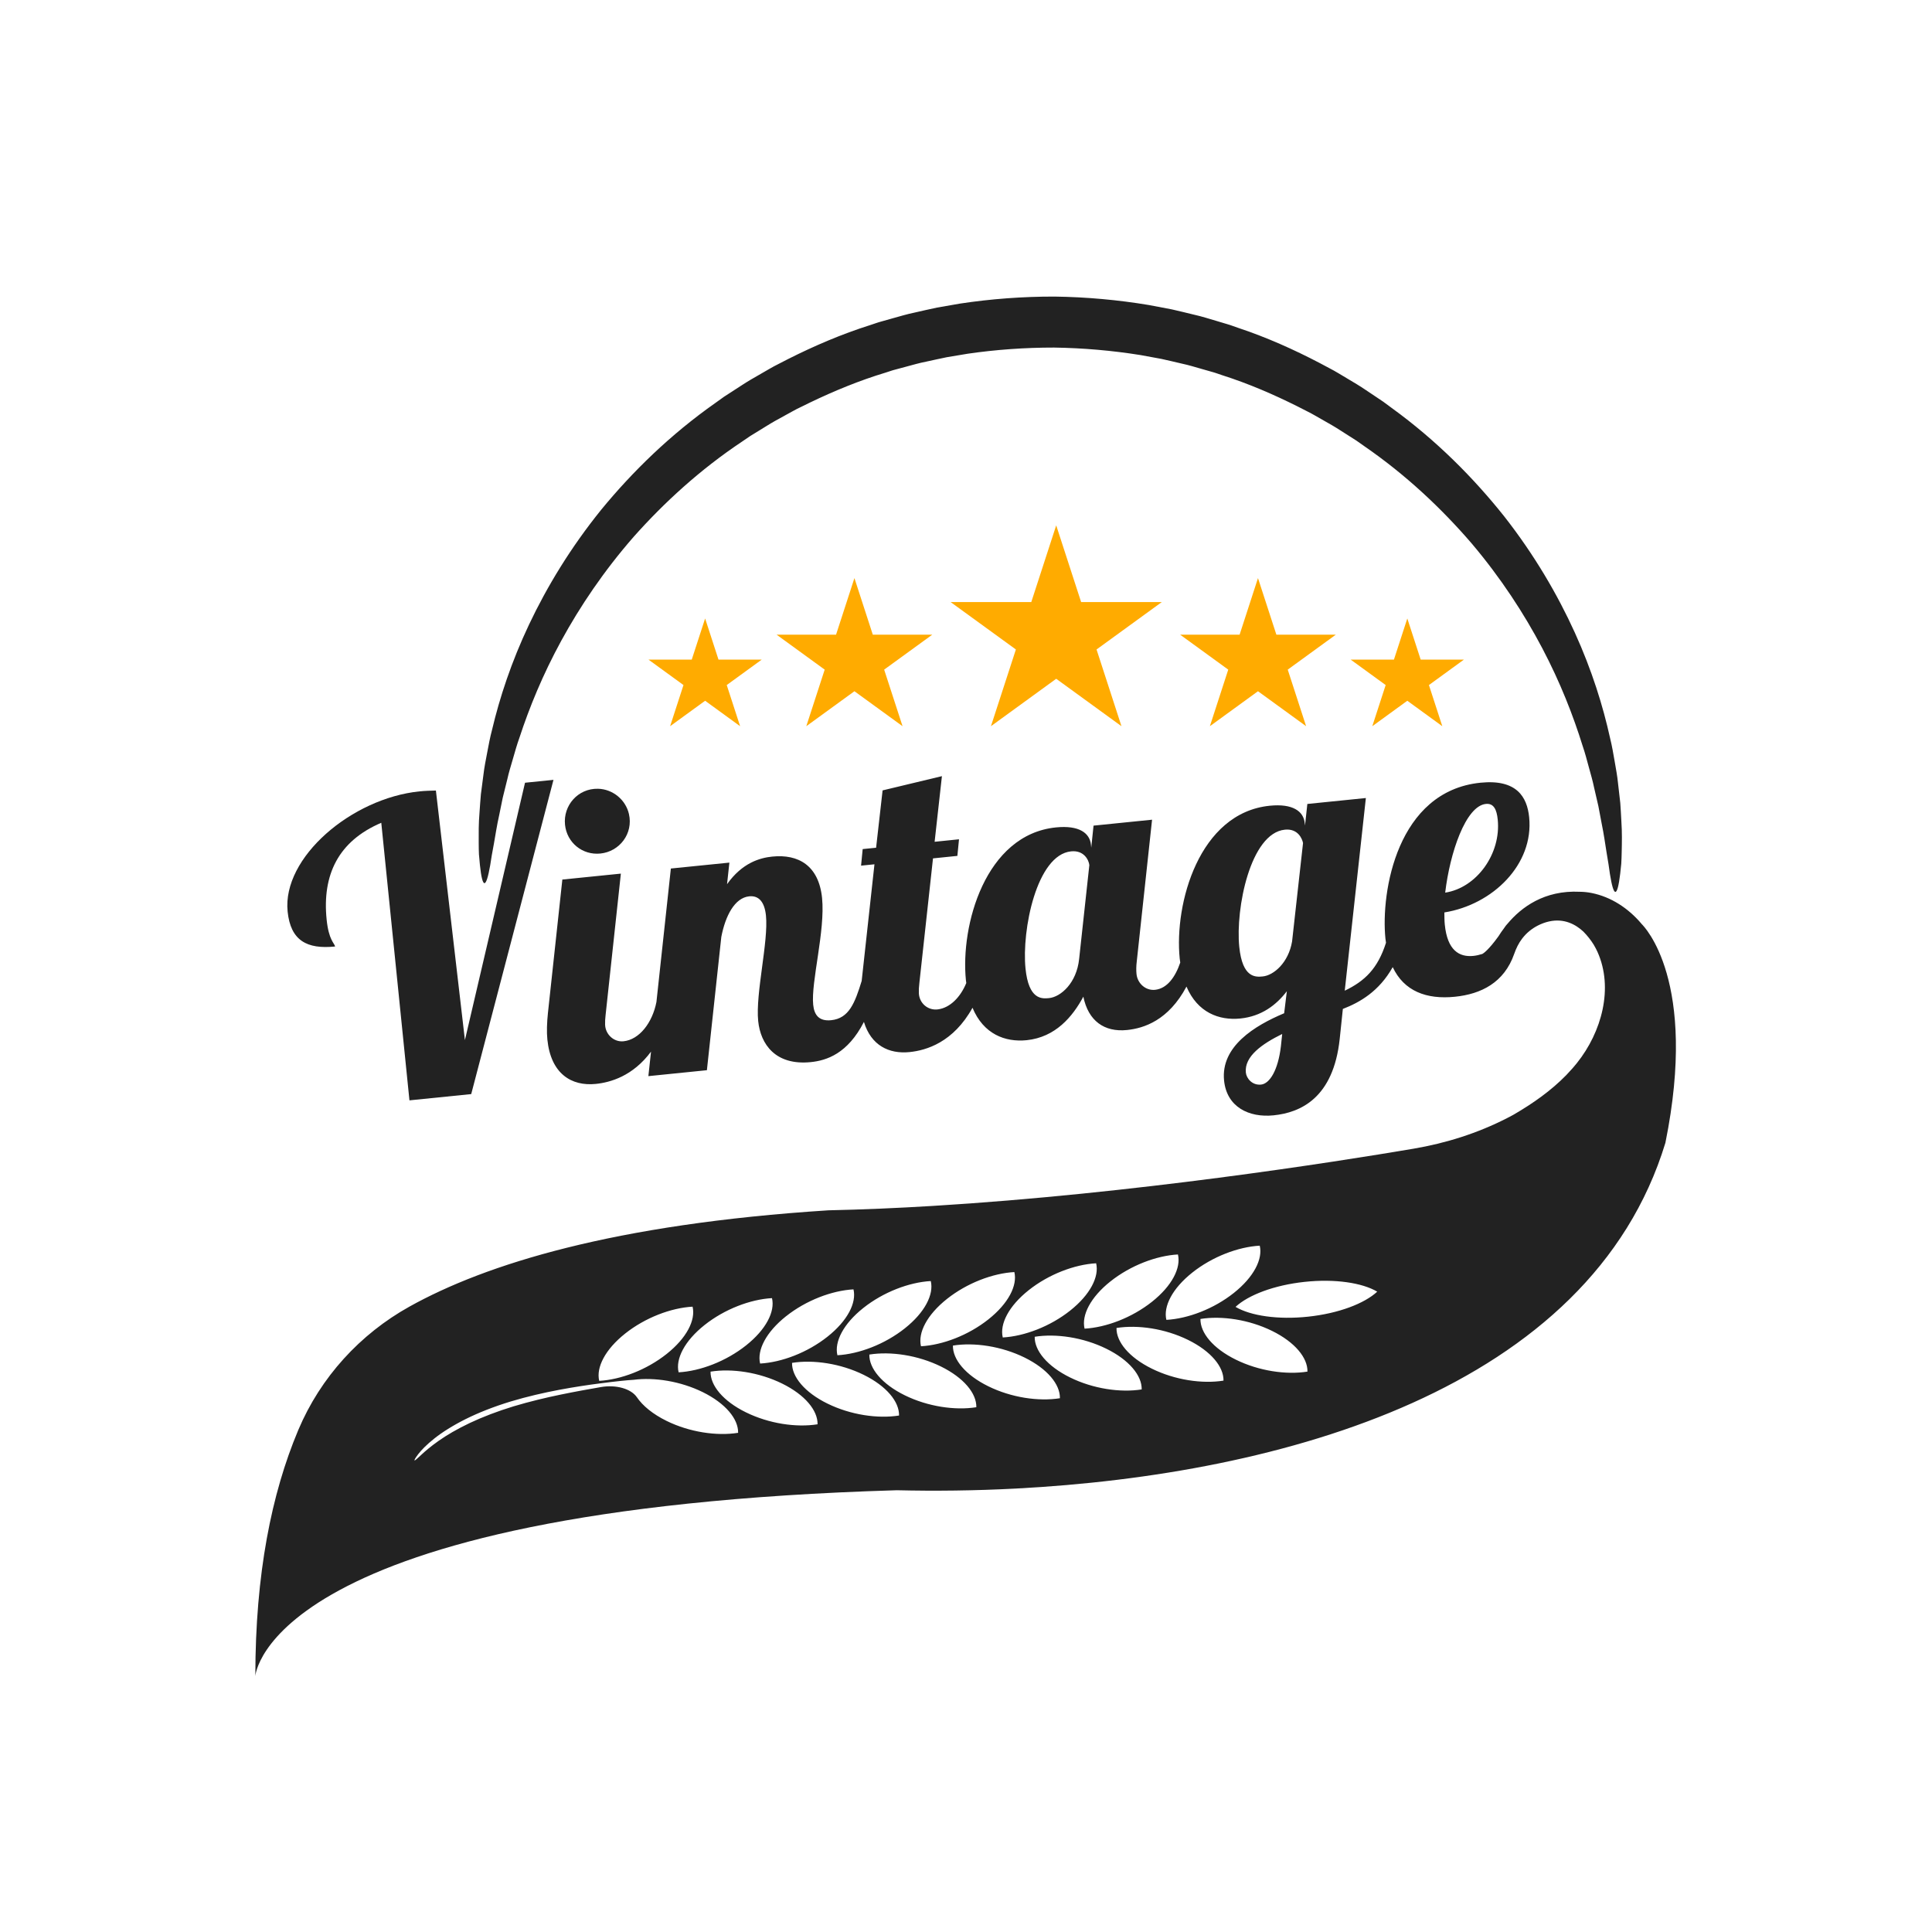
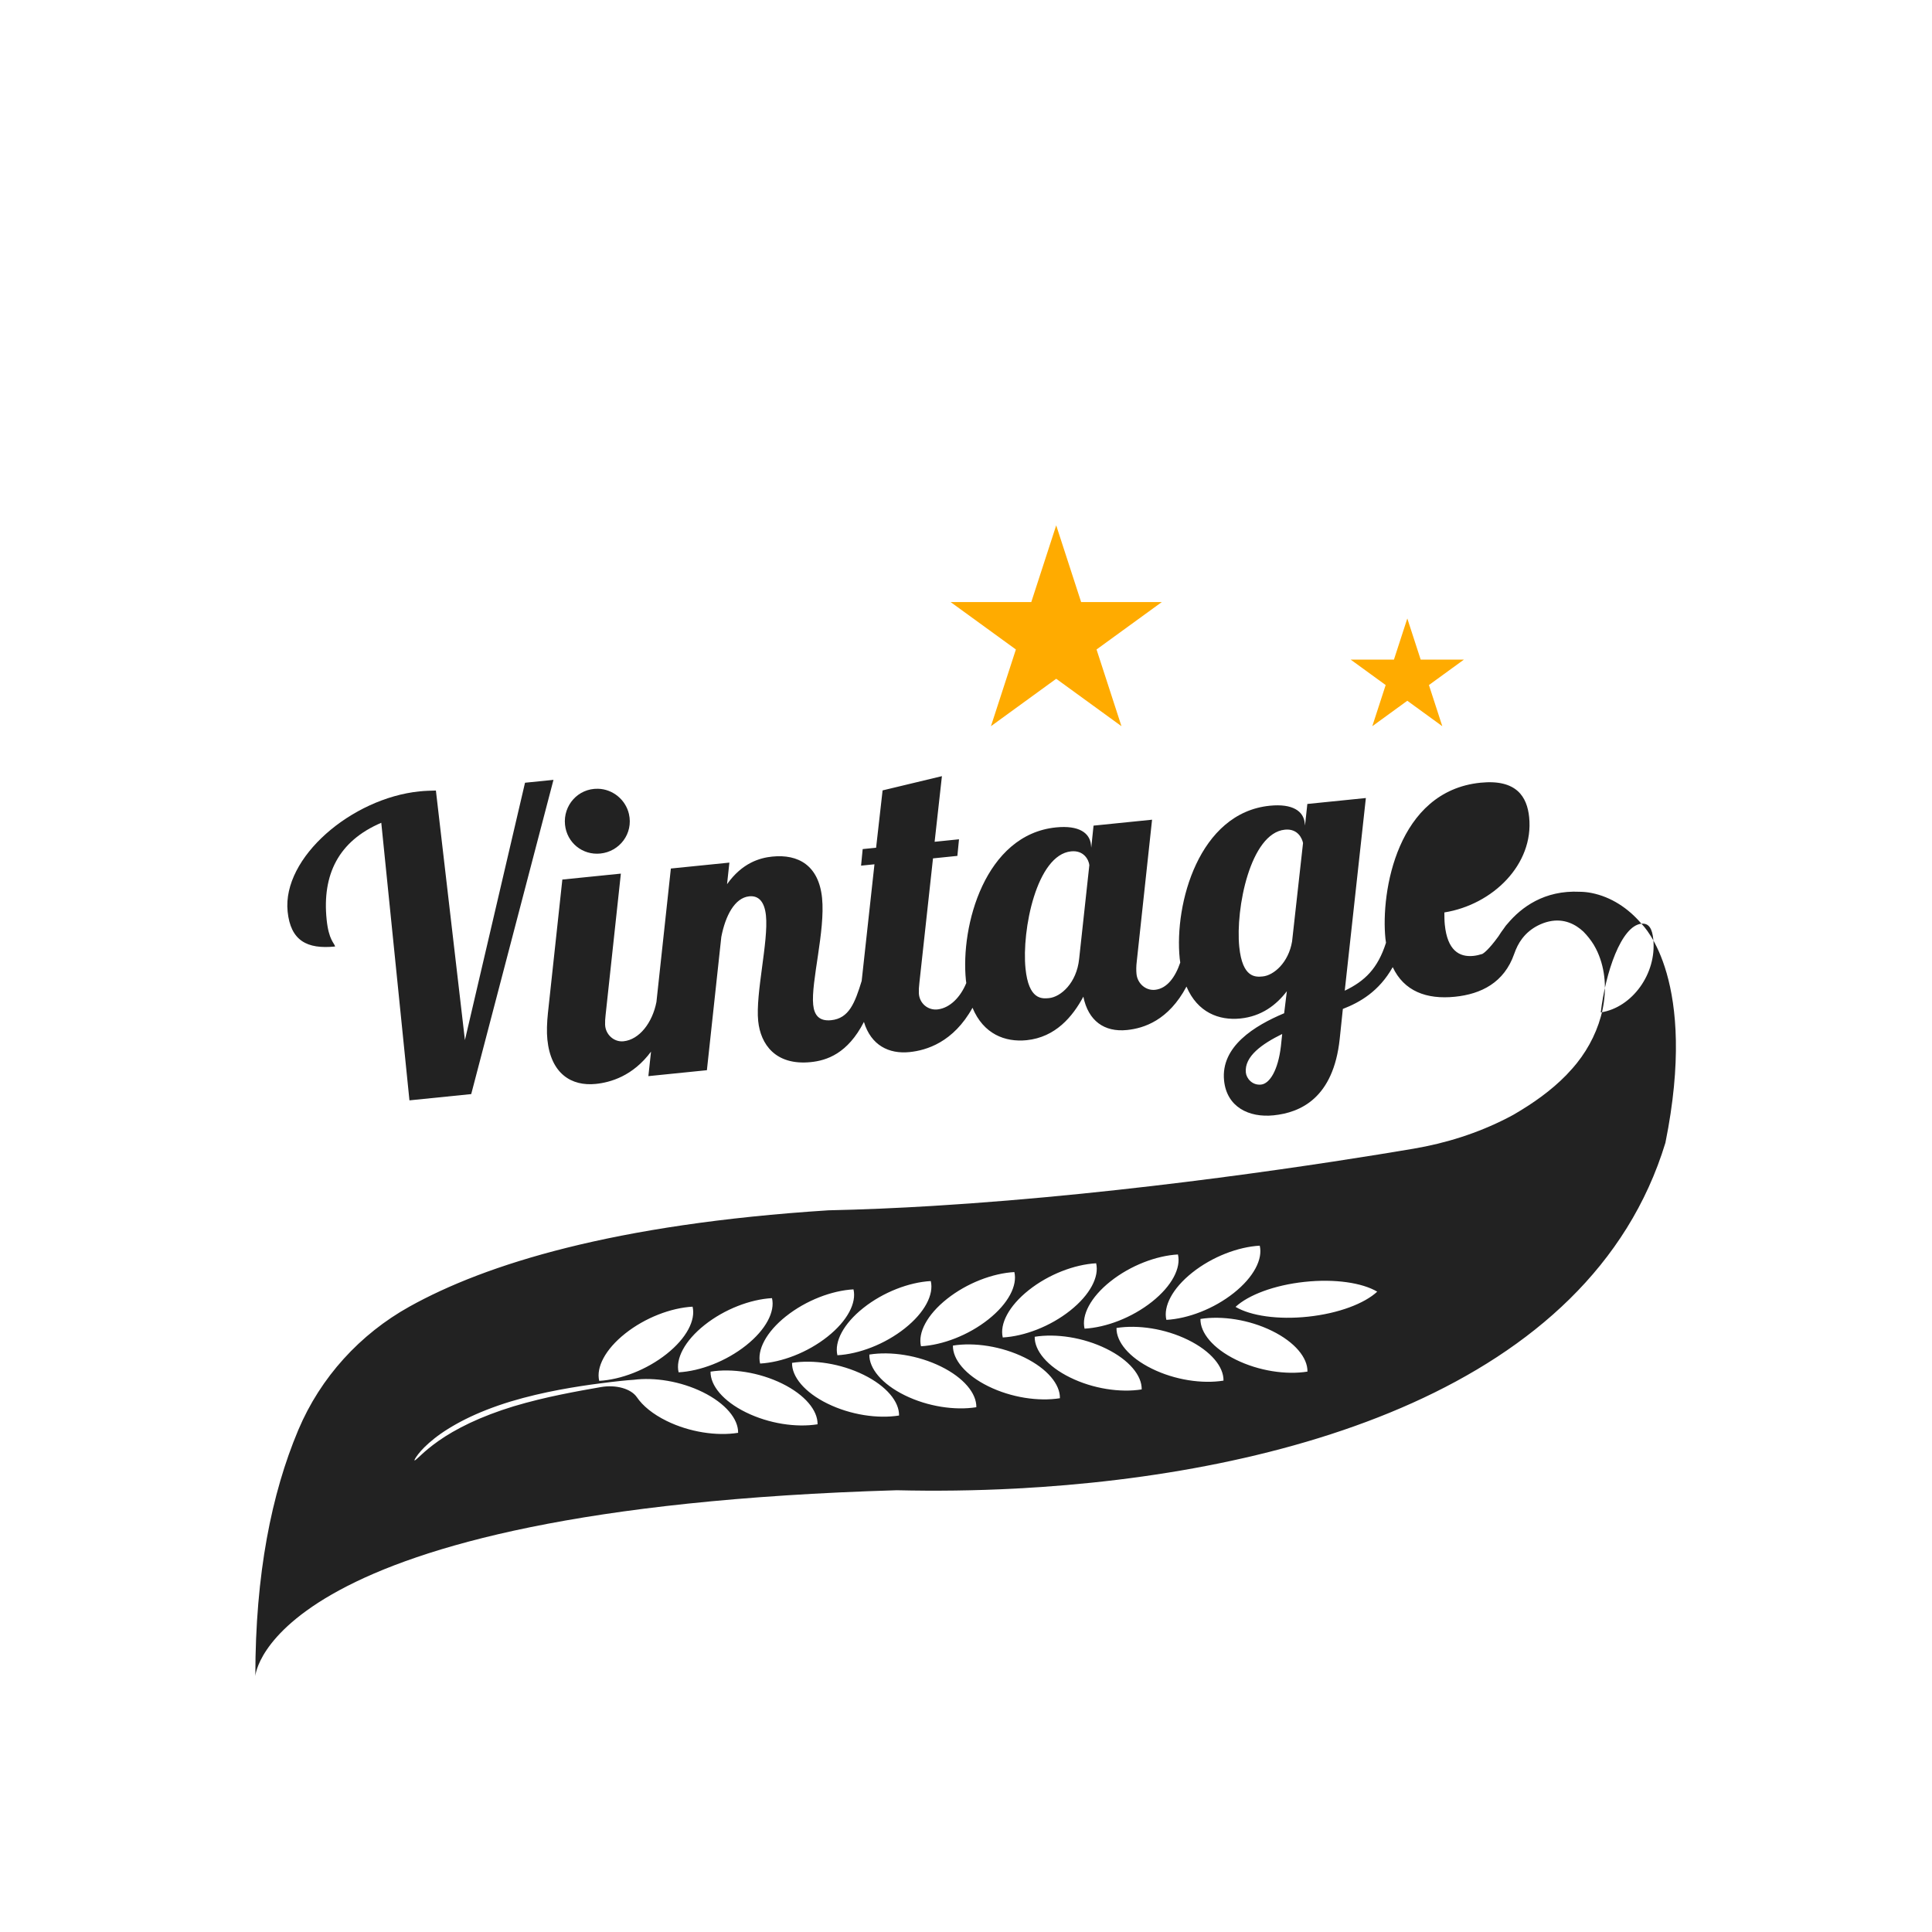
<svg xmlns="http://www.w3.org/2000/svg" id="uuid-ec3e4bb0-7faf-4f67-bdc1-0b9b9b3b1d7b" viewBox="0 0 1000 1000">
  <path d="M173.46,489.93c-.4-1.87-3.31-3.28-4.4-14.01-2.35-23.14,6.08-40.57,28.29-50.05l14.58,143.67,31.97-3.24,42.58-162.65-14.73,1.49-31.11,133.22-15.02-129.18c-2.76.07-5.51.13-8.46.43-35.13,3.56-71.13,34.21-68.29,62.18,1.54,15.15,10.06,19.59,24.58,18.12Z" style="fill:#222; stroke-width:0px;" />
  <path d="M309.52,408.26c-10.37-.24-18.08,8.64-17.07,18.6.94,9.29,9.01,15.87,18.3,14.93,9.96-1.01,17.11-10.35,14.79-20.46-1.71-7.43-8.4-12.89-16.02-13.07Z" style="fill:#222; stroke-width:0px;" />
-   <polygon points="371.89 341.41 364.97 320.12 358.05 341.41 335.65 341.41 353.77 354.58 346.85 375.88 364.97 362.71 383.08 375.88 376.16 354.58 394.28 341.41 371.89 341.41" style="fill:#ffab00; stroke-width:0px;" />
-   <polygon points="451.76 328.5 442.25 299.22 432.74 328.5 401.95 328.5 426.86 346.6 417.34 375.88 442.25 357.78 467.16 375.88 457.64 346.6 482.55 328.5 451.76 328.5" style="fill:#ffab00; stroke-width:0px;" />
  <polygon points="559.59 311.63 546.69 271.92 533.79 311.63 492.04 311.63 525.82 336.17 512.91 375.88 546.69 351.33 580.47 375.88 567.57 336.17 601.34 311.63 559.59 311.63" style="fill:#ffab00; stroke-width:0px;" />
-   <polygon points="660.65 328.5 651.13 299.22 641.62 328.5 610.83 328.5 635.74 346.6 626.23 375.88 651.13 357.78 676.04 375.88 666.53 346.6 691.43 328.5 660.65 328.5" style="fill:#ffab00; stroke-width:0px;" />
  <polygon points="735.34 341.41 728.42 320.12 721.5 341.41 699.1 341.41 717.22 354.58 710.3 375.88 728.42 362.71 746.53 375.88 739.61 354.58 757.73 341.41 735.34 341.41" style="fill:#ffab00; stroke-width:0px;" />
-   <path d="M247.93,442.47c.15,1.92.3,3.66.47,5.21.65,6.21,1.44,9.43,2.35,9.44.91,0,1.91-3.2,2.97-9.23.26-1.51.53-3.19.8-5.05.34-1.85.71-3.87,1.11-6.06.79-4.37,1.51-9.41,2.78-15.01.57-2.8,1.18-5.76,1.81-8.87.76-3.08,1.55-6.3,2.39-9.67.74-3.38,1.83-6.84,2.87-10.45,1.05-3.6,2.07-7.36,3.45-11.15,5.02-15.31,11.93-32.32,21.59-50.01,9.65-17.67,21.98-36.05,37.48-53.79,15.64-17.59,34.27-34.73,56.23-49.36,1.36-.93,2.73-1.86,4.1-2.79,1.41-.87,2.83-1.74,4.25-2.61,2.86-1.72,5.66-3.56,8.6-5.21,2.95-1.63,5.92-3.26,8.91-4.91,1.47-.86,3.02-1.59,4.56-2.34,1.54-.75,3.08-1.51,4.63-2.27,12.41-5.96,25.43-11.36,39.13-15.49,1.71-.52,3.39-1.17,5.13-1.59,1.73-.47,3.47-.93,5.21-1.4,3.48-.92,6.95-1.96,10.53-2.65,3.56-.75,7.11-1.59,10.7-2.3,3.61-.6,7.24-1.21,10.88-1.82,14.61-2.12,29.58-3.2,44.75-3.19,15.17.23,30.12,1.54,44.7,3.88,3.63.67,7.25,1.33,10.85,1.99,3.58.76,7.12,1.65,10.66,2.46,3.56.75,7.01,1.84,10.48,2.82,1.73.5,3.46.99,5.19,1.48,1.74.46,3.4,1.13,5.1,1.67,13.63,4.34,26.57,9.94,38.88,16.09,1.53.78,3.06,1.56,4.59,2.34,1.53.77,3.06,1.53,4.52,2.41,2.96,1.69,5.9,3.37,8.83,5.04,2.92,1.69,5.69,3.58,8.52,5.34,1.41.89,2.81,1.79,4.21,2.68,1.35.96,2.71,1.91,4.05,2.86,21.73,14.97,40.09,32.39,55.46,50.22,15.23,17.98,27.27,36.54,36.65,54.36,9.38,17.83,16.03,34.96,20.81,50.34,1.32,3.82,2.28,7.59,3.27,11.21.99,3.62,2.02,7.09,2.71,10.49.78,3.38,1.52,6.62,2.24,9.71.59,3.12,1.15,6.08,1.68,8.89,1.18,5.62,1.83,10.67,2.55,15.05.37,2.19.7,4.22,1.01,6.08.24,1.86.49,3.55.73,5.06.97,6.05,1.91,9.27,2.82,9.28.91,0,1.75-3.2,2.5-9.4.19-1.55.37-3.29.55-5.21.14-1.92.16-4.01.23-6.29.09-4.55.24-9.83-.18-15.74-.17-2.96-.3-6.1-.56-9.38-.38-3.28-.77-6.72-1.18-10.31-.35-3.61-1.05-7.32-1.72-11.2-.68-3.88-1.34-7.92-2.37-12.03-3.64-16.55-9.4-35.16-18.29-54.72-8.88-19.54-20.83-40.06-36.48-60.05-15.78-19.84-35.07-39.33-58.27-56.16-1.44-1.06-2.88-2.13-4.33-3.2-1.5-1-3-2.01-4.5-3.02-3.03-1.99-6.01-4.1-9.15-6.01-3.15-1.89-6.32-3.78-9.5-5.69-1.58-.98-3.23-1.84-4.88-2.72-1.65-.88-3.3-1.76-4.96-2.64-13.3-6.95-27.35-13.26-42.19-18.19-1.85-.62-3.67-1.36-5.56-1.89-1.88-.56-3.77-1.12-5.65-1.69-3.78-1.11-7.56-2.33-11.44-3.19-3.87-.92-7.73-1.92-11.65-2.78-3.94-.75-7.89-1.5-11.86-2.25-15.93-2.66-32.29-4.15-48.86-4.38-16.58-.02-32.95,1.21-48.92,3.63-3.98.69-7.94,1.38-11.89,2.07-3.93.8-7.81,1.74-11.69,2.6-3.9.8-7.69,1.96-11.49,3.01-1.9.53-3.79,1.07-5.68,1.6-1.9.5-3.73,1.21-5.59,1.8-14.91,4.7-29.06,10.8-42.47,17.54-1.67.86-3.34,1.71-5,2.57-1.66.85-3.33,1.69-4.92,2.65-3.21,1.86-6.41,3.7-9.59,5.54-3.16,1.86-6.18,3.93-9.24,5.87-1.52.99-3.04,1.97-4.55,2.95-1.46,1.05-2.93,2.1-4.38,3.14-23.46,16.48-43.05,35.67-59.14,55.26-15.96,19.74-28.22,40.08-37.41,59.48-9.19,19.42-15.24,37.93-19.14,54.43-1.1,4.09-1.82,8.13-2.56,11.99-.73,3.87-1.49,7.56-1.9,11.17-.47,3.59-.91,7.02-1.34,10.29-.31,3.28-.49,6.42-.71,9.37-.51,5.9-.44,11.18-.42,15.74.03,2.28.02,4.37.13,6.29Z" style="fill:#222; stroke-width:0px;" />
-   <path d="M849.61,478.11s-.05-.05-.05-.05c-6.74-7.93-15.64-13.85-25.82-15.86-1.98-.39-3.98-.6-6.01-.62-18.39-.92-30.32,8.06-37.39,16.48-.54.58-1.04,1.18-1.48,1.83h0c-.08.12-.22.3-.28.42-1.15,1.52-2.14,2.95-2.97,4.31-5.17,7.16-7.79,8.83-8.29,9.11-.07.03-.09.04-.09.04-1.56.5-3.1.84-4.59,1-7.37.75-13.47-2.88-14.81-16.14-.2-1.9-.22-4.22-.23-6.35,25.11-4.04,46.36-24.9,43.89-49.3-1.07-10.51-6.47-19.74-25.19-17.85-43.13,4.37-51.66,56.47-49.21,80.65.08.76.2,1.46.3,2.18-4.24,13.32-10.89,19.81-21.35,24.82l10.93-99.72-30.29,3.07-1.21,11.17-.14-1.26c-.61-6.09-6.13-10.21-18.12-8.99-36.6,3.71-49.48,50.71-46.59,79.11.07.72.19,1.38.28,2.07-2.59,7.54-6.8,13.42-13.03,14.1-4.86.51-9.11-3.29-9.61-8.14-.19-1.91-.19-4.04.16-6.84l7.89-73.07-30.29,3.07-1.19,11.39-.15-1.48c-.61-6.09-6.13-10.21-18.12-8.99-36.6,3.71-49.48,50.71-46.6,79.11.05.5.14.95.19,1.44-3.06,7.41-8.45,12.85-14.72,13.64-5.17.65-9.63-3.21-9.83-8.42-.05-1.52.01-3.21.27-5.27l7.05-64.47,12.62-1.29.84-8.59-12.62,1.29,3.78-33.97-30.71,7.37-3.36,29.68-6.95.7-.83,8.57,6.93-.7-6.62,60.39h0c-3.52,11.41-6.54,19.36-15.79,20.31-6.31.64-8.77-2.72-9.3-7.99-1.21-11.78,6.31-38.25,4.59-55.29-1.72-16.83-12.31-22.78-25.77-21.41-6.53.66-15.6,3.29-23.41,14.29l1.21-11.17-30.29,3.06-7.47,69.09c-2.11,10.79-8.87,19.5-17.05,20.33-5.01.5-9.34-3.56-9.52-8.58-.05-1.48.03-3.14.27-5.13l7.89-73.07-30.29,3.07-7.45,68.98c-.54,5.16-.7,9.84-.3,13.85,1.79,17.66,12.44,24.24,25.06,22.95,7.58-.77,19.19-4.05,28.59-16.71l-1.37,12.68,30.29-3.07,7.46-68.98c2.09-10.83,6.87-20.24,14.44-21.02,5.05-.51,7.96,3.02,8.67,9.95,1.37,13.47-5.47,40.3-4.02,54.61,1.22,11.98,8.92,23.1,27.23,21.25,8.27-.84,19.09-4.4,27.5-20.8,3.68,12.13,12.93,16.7,23.62,15.61,8.71-.88,22.68-5.06,32.58-22.94,5.67,13.65,16.9,17.91,28,16.79,14.94-1.52,23.83-12.19,29.37-22.53,2.55,12.5,10.81,18.46,22.59,17.26,8.65-.88,21.44-4.9,30.79-22.48,5.7,13.43,16.87,17.64,27.89,16.52,10.94-1.11,18.63-6.99,24.06-14.12l-1.39,11.4c-15.29,6.43-32.89,17.16-31.1,34.83,1.38,13.66,12.8,19.31,25.63,18.01,13.88-1.41,30.97-8.88,34.23-39.61l1.62-15.46c8.76-3.39,18.71-9.03,25.81-21.64,5.85,12.43,17.44,16.83,32.2,15.33,13.51-1.37,25.48-7.26,30.68-22.18.99-2.83,2.29-5.56,4.12-7.93.3-.39.62-.79.95-1.17,2.29-2.64,5.19-4.73,8.37-6.15.35-.16.69-.31,1.03-.43.23-.09.46-.19.7-.27.35-.14.7-.24,1.04-.35.27-.08.53-.16.79-.23.35-.09.7-.19,1.04-.26,7.88-1.76,13.84,1.6,17.75,5.24.03.03.04.05.07.07,2,2.03,3.78,4.28,5.28,6.69.04.07.07.12.09.16.03.04.04.05.04.08.03.04.04.07.04.07.65,1.11,1.26,2.25,1.79,3.43,8.41,18.7,2.21,41.49-10.62,57.52-.73.91-1.48,1.8-2.23,2.67-1.06,1.11-2.15,2.3-3.29,3.58-.01.01-.03.03-.04.04-7.84,8.03-17.13,14.56-26.93,20.27-.22.14-.43.24-.65.37-1.02.55-2.05,1.09-3.09,1.63-15.22,7.8-31.64,12.97-48.51,15.82-40.54,6.87-144.91,23.31-248.96,29.61-18.04,1.1-36.06,1.88-53.75,2.26-111.25,7.13-177.43,27.92-216.79,49.81-25.69,14.29-46.08,36.66-57.53,63.74-.05.12-.11.25-.16.37v.03h-.01c-13.7,32.62-22.13,74.19-22.13,127.11,0,0,5.4-86.45,332.01-96.17,19.72.47,40.5.24,61.8-.88,137.56-7.22,297.15-51.19,336.04-178.96,16.98-84.01-11.06-112.08-12.43-113.38ZM769.09,416.11c4.01-.41,5.61,2.83,6.13,8.1,1.8,17.67-10.86,35.31-27.19,37.82,2.4-20.43,10.55-44.85,21.06-45.92ZM558.56,496.34c-1.29,12.46-9.48,19.66-15.57,20.28-3.79.38-10.55.85-12.19-15.34-2-19.77,5.71-58.81,23.6-60.62,6.73-.69,9.18,4.59,9.44,7.12l-5.28,48.56ZM663.01,541.42c-1.48,12.69-5.88,19.51-10.29,19.96-4.63.47-7.57-3.26-7.87-6.22-.85-8.41,8.48-14.88,18.81-19.97l-.65,6.23ZM668.78,487.28c-1.86,11.02-9.48,17.54-15.15,18.12-3.79.38-10.55.85-12.19-15.34-2-19.77,5.71-58.81,23.6-60.62,6.73-.69,8.96,4.62,9.41,6.91l-5.67,50.94ZM617.14,658.68c10.37-8.24,23.74-13.3,34.9-13.92,1.66,6.93-3.05,16.24-13.43,24.48-10.37,8.24-23.74,13.3-34.9,13.92-1.66-6.93,3.05-16.24,13.43-24.48ZM574.8,663.23c10.37-8.24,23.74-13.3,34.9-13.92,1.66,6.93-3.05,16.24-13.43,24.48-10.37,8.24-23.74,13.3-34.9,13.92-1.66-6.93,3.05-16.24,13.42-24.48ZM532.46,667.79c10.37-8.24,23.74-13.3,34.9-13.92,1.66,6.93-3.05,16.24-13.43,24.48-10.37,8.24-23.74,13.3-34.9,13.92-1.66-6.93,3.05-16.24,13.43-24.48ZM490.13,672.34c10.37-8.24,23.74-13.3,34.9-13.92,1.66,6.93-3.05,16.24-13.43,24.48-10.37,8.24-23.74,13.3-34.9,13.92-1.66-6.93,3.05-16.24,13.43-24.48ZM481.77,663.07c1.66,6.93-3.05,16.24-13.43,24.48-10.37,8.24-23.74,13.3-34.9,13.92-1.66-6.93,3.05-16.24,13.43-24.48,10.37-8.24,23.74-13.3,34.9-13.92ZM406.86,681.29c10.37-8.24,23.74-13.3,34.9-13.92,1.66,6.93-3.05,16.24-13.43,24.48-10.37,8.24-23.74,13.3-34.9,13.92-1.66-6.93,3.05-16.24,13.43-24.49ZM364.68,685.83c10.37-8.24,23.74-13.3,34.9-13.92,1.66,6.93-3.05,16.24-13.43,24.48-10.37,8.24-23.74,13.3-34.9,13.92-1.66-6.93,3.05-16.24,13.43-24.48ZM323.58,690.25c10.37-8.24,23.74-13.3,34.9-13.92,1.66,6.93-3.05,16.24-13.43,24.48-10.37,8.24-23.74,13.3-34.9,13.92-1.66-6.93,3.05-16.24,13.43-24.48ZM345,735.45c-7.11-3.5-12.33-7.81-15.34-12.23-3.05-4.47-10.85-6.62-18.67-5.27-.07.01-.14.02-.21.04-5.9,1.02-12.9,2.27-20.56,3.85-7.67,1.58-16.01,3.56-24.45,6.09-8.41,2.57-16.09,5.53-22.63,8.62-6.54,3.11-11.97,6.3-16.11,9.23-4.15,2.92-7.15,5.51-9.1,7.34-1.97,1.83-3.06,2.86-3.35,2.78-.24-.06.35-1.24,1.92-3.27,1.55-2.03,4.27-4.86,8.29-8.05,4.01-3.2,9.47-6.68,16.14-10.02,6.68-3.34,14.61-6.47,23.31-9.13,8.71-2.62,17.3-4.57,25.13-6.05,7.86-1.48,14.98-2.53,20.96-3.31,8.46-1.1,14.65-1.73,17.57-1.88,0,0,0,0,.01,0,10.84-1.42,24.36.74,35.81,6.36,11.89,5.85,18.47,13.95,18.33,21.07-11.04,1.77-25.17-.32-37.07-6.18ZM386.1,731.03c-11.89-5.85-18.47-13.95-18.32-21.07,11.04-1.77,25.17.33,37.06,6.18,11.89,5.85,18.47,13.95,18.33,21.07-11.04,1.77-25.17-.33-37.06-6.18ZM428.28,726.49c-11.89-5.85-18.47-13.95-18.32-21.07,11.04-1.77,25.17.33,37.06,6.18,11.89,5.85,18.47,13.95,18.33,21.07-11.04,1.76-25.17-.33-37.06-6.18ZM468.29,722.19c-11.89-5.85-18.47-13.95-18.32-21.07,11.04-1.77,25.17.33,37.06,6.18,11.89,5.85,18.47,13.95,18.32,21.07-11.04,1.77-25.17-.33-37.06-6.18ZM511.55,717.54c-11.89-5.85-18.47-13.95-18.32-21.07,11.04-1.77,25.17.33,37.06,6.18s18.47,13.95,18.32,21.07c-11.04,1.77-25.17-.33-37.06-6.18ZM553.88,712.98c-11.89-5.85-18.47-13.95-18.32-21.07,11.04-1.77,25.17.33,37.06,6.18,11.89,5.85,18.47,13.95,18.32,21.07-11.04,1.77-25.17-.33-37.06-6.18ZM596.22,708.43c-11.89-5.85-18.47-13.95-18.32-21.07,11.04-1.76,25.17.33,37.06,6.18,11.89,5.85,18.47,13.95,18.32,21.07-11.04,1.77-25.17-.33-37.06-6.18ZM639.68,703.76c-11.89-5.85-18.47-13.95-18.33-21.07,11.04-1.77,25.17.33,37.06,6.18,11.89,5.85,18.47,13.95,18.33,21.07-11.04,1.77-25.17-.33-37.06-6.18ZM677.15,681.5c-15.74,1.69-29.85-.46-37.64-5.06,6.63-6.15,19.96-11.25,35.7-12.94,15.74-1.69,29.85.46,37.64,5.06-6.63,6.15-19.96,11.25-35.7,12.94Z" style="fill:#222; stroke-width:0px;" />
+   <path d="M849.61,478.11s-.05-.05-.05-.05c-6.74-7.93-15.64-13.85-25.82-15.86-1.98-.39-3.98-.6-6.01-.62-18.39-.92-30.32,8.06-37.39,16.48-.54.58-1.04,1.18-1.48,1.83h0c-.08.12-.22.3-.28.42-1.15,1.52-2.14,2.95-2.97,4.31-5.17,7.16-7.79,8.83-8.29,9.11-.07.03-.09.04-.09.04-1.56.5-3.1.84-4.59,1-7.37.75-13.47-2.88-14.81-16.14-.2-1.9-.22-4.22-.23-6.35,25.11-4.04,46.36-24.9,43.89-49.3-1.07-10.51-6.47-19.74-25.19-17.85-43.13,4.37-51.66,56.47-49.21,80.65.08.76.2,1.46.3,2.18-4.24,13.32-10.89,19.81-21.35,24.82l10.93-99.72-30.29,3.07-1.21,11.17-.14-1.26c-.61-6.09-6.13-10.21-18.12-8.99-36.6,3.71-49.48,50.71-46.59,79.11.07.72.19,1.38.28,2.07-2.59,7.54-6.8,13.42-13.03,14.1-4.86.51-9.11-3.29-9.61-8.14-.19-1.91-.19-4.04.16-6.84l7.89-73.07-30.29,3.07-1.19,11.39-.15-1.48c-.61-6.09-6.13-10.21-18.12-8.99-36.6,3.71-49.48,50.71-46.6,79.11.05.5.14.95.19,1.44-3.06,7.41-8.45,12.85-14.72,13.64-5.17.65-9.63-3.21-9.83-8.42-.05-1.52.01-3.21.27-5.27l7.05-64.47,12.62-1.29.84-8.59-12.62,1.29,3.78-33.97-30.71,7.37-3.36,29.68-6.95.7-.83,8.57,6.93-.7-6.62,60.39h0c-3.52,11.41-6.54,19.36-15.79,20.31-6.31.64-8.77-2.72-9.3-7.99-1.21-11.78,6.31-38.25,4.59-55.29-1.72-16.83-12.31-22.78-25.77-21.41-6.53.66-15.6,3.29-23.41,14.29l1.21-11.17-30.29,3.06-7.47,69.09c-2.11,10.79-8.87,19.5-17.05,20.33-5.01.5-9.34-3.56-9.52-8.58-.05-1.48.03-3.14.27-5.13l7.89-73.07-30.29,3.07-7.45,68.98c-.54,5.16-.7,9.84-.3,13.85,1.79,17.66,12.44,24.24,25.06,22.95,7.58-.77,19.19-4.05,28.59-16.71l-1.37,12.68,30.29-3.07,7.46-68.98c2.09-10.83,6.87-20.24,14.44-21.02,5.05-.51,7.96,3.02,8.67,9.95,1.37,13.47-5.47,40.3-4.02,54.61,1.22,11.98,8.92,23.1,27.23,21.25,8.27-.84,19.09-4.4,27.5-20.8,3.68,12.13,12.93,16.7,23.62,15.61,8.71-.88,22.68-5.06,32.58-22.94,5.67,13.65,16.9,17.91,28,16.79,14.94-1.52,23.83-12.19,29.37-22.53,2.55,12.5,10.81,18.46,22.59,17.26,8.65-.88,21.44-4.9,30.79-22.48,5.7,13.43,16.87,17.64,27.89,16.52,10.94-1.11,18.63-6.99,24.06-14.12l-1.39,11.4c-15.29,6.43-32.89,17.16-31.1,34.83,1.38,13.66,12.8,19.31,25.63,18.01,13.88-1.41,30.97-8.88,34.23-39.61l1.62-15.46c8.76-3.39,18.71-9.03,25.81-21.64,5.85,12.43,17.44,16.83,32.2,15.33,13.51-1.37,25.48-7.26,30.68-22.18.99-2.83,2.29-5.56,4.12-7.93.3-.39.62-.79.95-1.17,2.29-2.64,5.19-4.73,8.37-6.15.35-.16.69-.31,1.03-.43.23-.09.46-.19.7-.27.35-.14.7-.24,1.04-.35.27-.08.53-.16.79-.23.35-.09.7-.19,1.04-.26,7.88-1.76,13.84,1.6,17.75,5.24.03.03.04.05.07.07,2,2.03,3.78,4.28,5.28,6.69.04.07.07.12.09.16.03.04.04.05.04.08.03.04.04.07.04.07.65,1.11,1.26,2.25,1.79,3.43,8.41,18.7,2.21,41.49-10.62,57.52-.73.91-1.48,1.8-2.23,2.67-1.06,1.11-2.15,2.3-3.29,3.58-.01.01-.03.03-.04.04-7.84,8.03-17.13,14.56-26.93,20.27-.22.14-.43.24-.65.37-1.02.55-2.05,1.09-3.09,1.63-15.22,7.8-31.64,12.97-48.51,15.82-40.54,6.87-144.91,23.31-248.96,29.61-18.04,1.1-36.06,1.88-53.75,2.26-111.25,7.13-177.43,27.92-216.79,49.81-25.69,14.29-46.08,36.66-57.53,63.74-.05.12-.11.25-.16.37v.03h-.01c-13.7,32.62-22.13,74.19-22.13,127.11,0,0,5.4-86.45,332.01-96.17,19.72.47,40.5.24,61.8-.88,137.56-7.22,297.15-51.19,336.04-178.96,16.98-84.01-11.06-112.08-12.43-113.38Zc4.01-.41,5.61,2.83,6.13,8.1,1.8,17.67-10.86,35.31-27.19,37.82,2.4-20.43,10.55-44.85,21.06-45.92ZM558.56,496.34c-1.29,12.46-9.48,19.66-15.57,20.28-3.79.38-10.55.85-12.19-15.34-2-19.77,5.71-58.81,23.6-60.62,6.73-.69,9.18,4.59,9.44,7.12l-5.28,48.56ZM663.01,541.42c-1.48,12.69-5.88,19.51-10.29,19.96-4.63.47-7.57-3.26-7.87-6.22-.85-8.41,8.48-14.88,18.81-19.97l-.65,6.23ZM668.78,487.28c-1.86,11.02-9.48,17.54-15.15,18.12-3.79.38-10.55.85-12.19-15.34-2-19.77,5.71-58.81,23.6-60.62,6.73-.69,8.96,4.62,9.41,6.91l-5.67,50.94ZM617.14,658.68c10.37-8.24,23.74-13.3,34.9-13.92,1.66,6.93-3.05,16.24-13.43,24.48-10.37,8.24-23.74,13.3-34.9,13.92-1.66-6.93,3.05-16.24,13.43-24.48ZM574.8,663.23c10.37-8.24,23.74-13.3,34.9-13.92,1.66,6.93-3.05,16.24-13.43,24.48-10.37,8.24-23.74,13.3-34.9,13.92-1.66-6.93,3.05-16.24,13.42-24.48ZM532.46,667.79c10.37-8.24,23.74-13.3,34.9-13.92,1.66,6.93-3.05,16.24-13.43,24.48-10.37,8.24-23.74,13.3-34.9,13.92-1.66-6.93,3.05-16.24,13.43-24.48ZM490.13,672.34c10.37-8.24,23.74-13.3,34.9-13.92,1.66,6.93-3.05,16.24-13.43,24.48-10.37,8.24-23.74,13.3-34.9,13.92-1.66-6.93,3.05-16.24,13.43-24.48ZM481.77,663.07c1.66,6.93-3.05,16.24-13.43,24.48-10.37,8.24-23.74,13.3-34.9,13.92-1.66-6.93,3.05-16.24,13.43-24.48,10.37-8.24,23.74-13.3,34.9-13.92ZM406.86,681.29c10.37-8.24,23.74-13.3,34.9-13.92,1.66,6.93-3.05,16.24-13.43,24.48-10.37,8.24-23.74,13.3-34.9,13.92-1.66-6.93,3.05-16.24,13.43-24.49ZM364.68,685.83c10.37-8.24,23.74-13.3,34.9-13.92,1.66,6.93-3.05,16.24-13.43,24.48-10.37,8.24-23.74,13.3-34.9,13.92-1.66-6.93,3.05-16.24,13.43-24.48ZM323.58,690.25c10.37-8.24,23.74-13.3,34.9-13.92,1.66,6.93-3.05,16.24-13.43,24.48-10.37,8.24-23.74,13.3-34.9,13.92-1.66-6.93,3.05-16.24,13.43-24.48ZM345,735.45c-7.11-3.5-12.33-7.81-15.34-12.23-3.05-4.47-10.85-6.62-18.67-5.27-.07.01-.14.02-.21.04-5.9,1.02-12.9,2.27-20.56,3.85-7.67,1.58-16.01,3.56-24.45,6.09-8.41,2.57-16.09,5.53-22.63,8.62-6.54,3.11-11.97,6.3-16.11,9.23-4.15,2.92-7.15,5.51-9.1,7.34-1.97,1.83-3.06,2.86-3.35,2.78-.24-.06.35-1.24,1.92-3.27,1.55-2.03,4.27-4.86,8.29-8.05,4.01-3.2,9.47-6.68,16.14-10.02,6.68-3.34,14.61-6.47,23.31-9.13,8.71-2.62,17.3-4.57,25.13-6.05,7.86-1.48,14.98-2.53,20.96-3.31,8.46-1.1,14.65-1.73,17.57-1.88,0,0,0,0,.01,0,10.84-1.42,24.36.74,35.81,6.36,11.89,5.85,18.47,13.95,18.33,21.07-11.04,1.77-25.17-.32-37.07-6.18ZM386.1,731.03c-11.89-5.85-18.47-13.95-18.32-21.07,11.04-1.77,25.17.33,37.06,6.18,11.89,5.85,18.47,13.95,18.33,21.07-11.04,1.77-25.17-.33-37.06-6.18ZM428.28,726.49c-11.89-5.85-18.47-13.95-18.32-21.07,11.04-1.77,25.17.33,37.06,6.18,11.89,5.85,18.47,13.95,18.33,21.07-11.04,1.76-25.17-.33-37.06-6.18ZM468.29,722.19c-11.89-5.85-18.47-13.95-18.32-21.07,11.04-1.77,25.17.33,37.06,6.18,11.89,5.85,18.47,13.95,18.32,21.07-11.04,1.77-25.17-.33-37.06-6.18ZM511.55,717.54c-11.89-5.85-18.47-13.95-18.32-21.07,11.04-1.77,25.17.33,37.06,6.18s18.47,13.95,18.32,21.07c-11.04,1.77-25.17-.33-37.06-6.18ZM553.88,712.98c-11.89-5.85-18.47-13.95-18.32-21.07,11.04-1.77,25.17.33,37.06,6.18,11.89,5.85,18.47,13.95,18.32,21.07-11.04,1.77-25.17-.33-37.06-6.18ZM596.22,708.43c-11.89-5.85-18.47-13.95-18.32-21.07,11.04-1.76,25.17.33,37.06,6.18,11.89,5.85,18.47,13.95,18.32,21.07-11.04,1.77-25.17-.33-37.06-6.18ZM639.68,703.76c-11.89-5.85-18.47-13.95-18.33-21.07,11.04-1.77,25.17.33,37.06,6.18,11.89,5.85,18.47,13.95,18.33,21.07-11.04,1.77-25.17-.33-37.06-6.18ZM677.15,681.5c-15.74,1.69-29.85-.46-37.64-5.06,6.63-6.15,19.96-11.25,35.7-12.94,15.74-1.69,29.85.46,37.64,5.06-6.63,6.15-19.96,11.25-35.7,12.94Z" style="fill:#222; stroke-width:0px;" />
</svg>